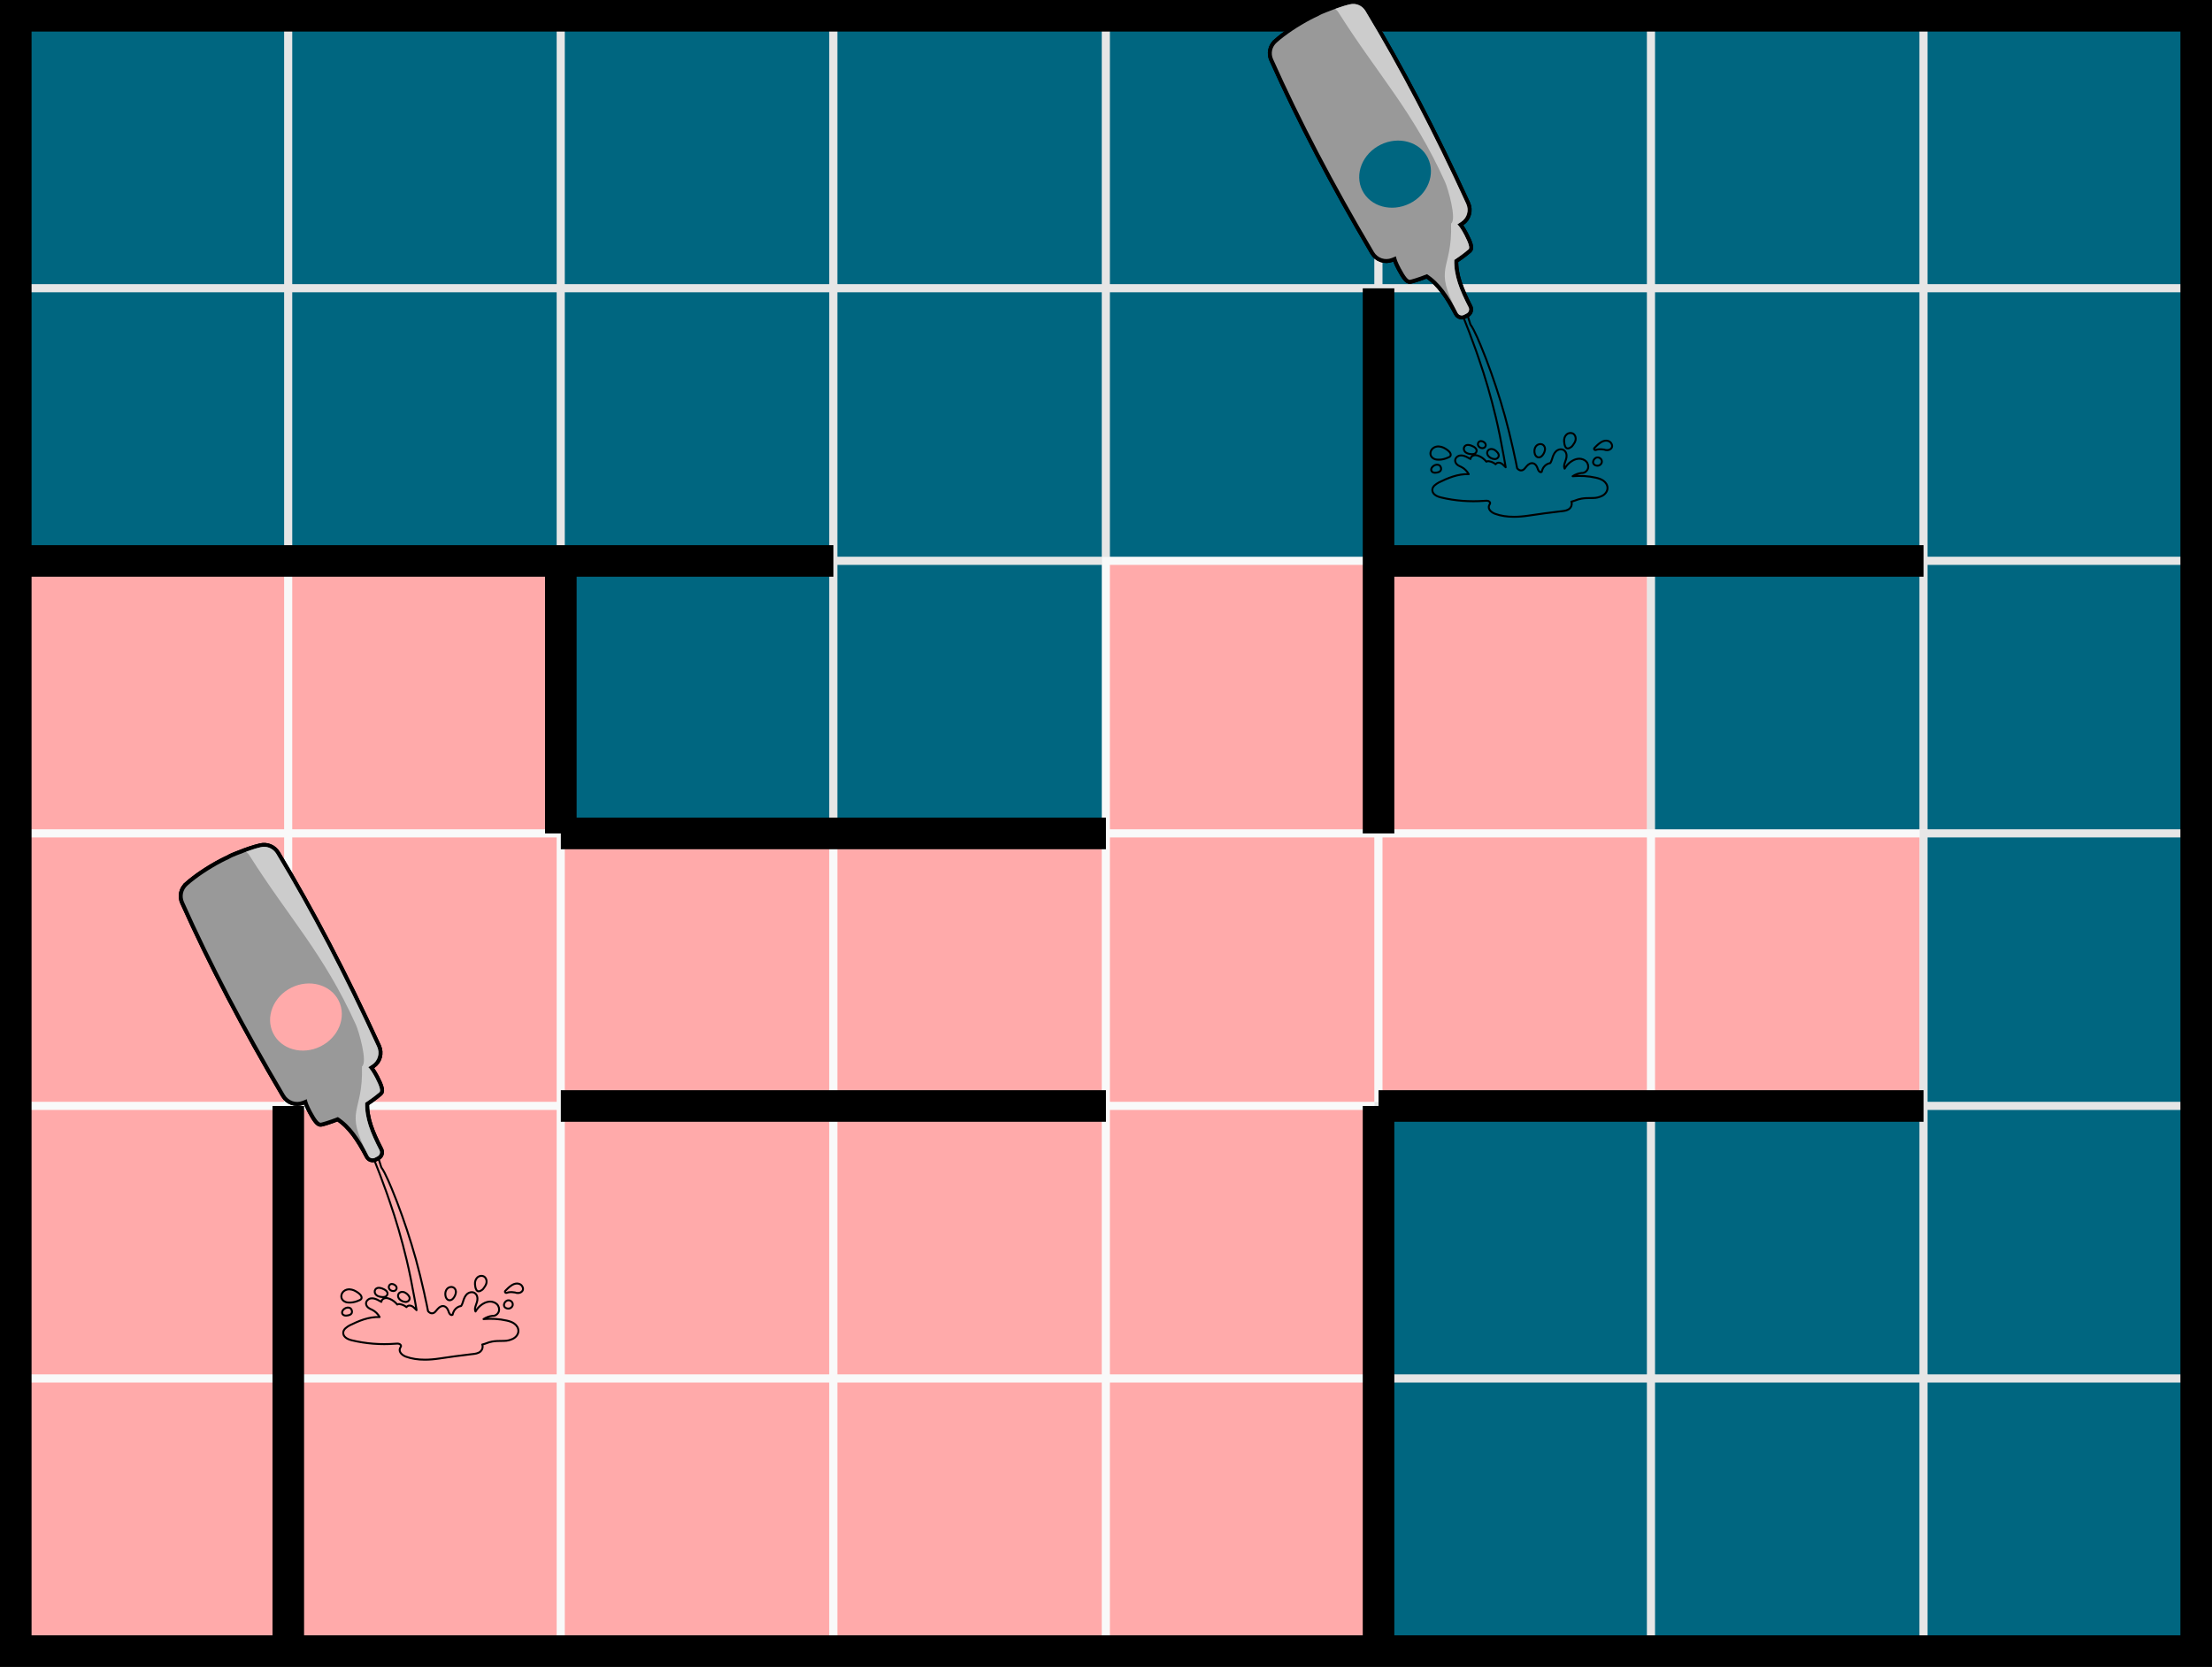
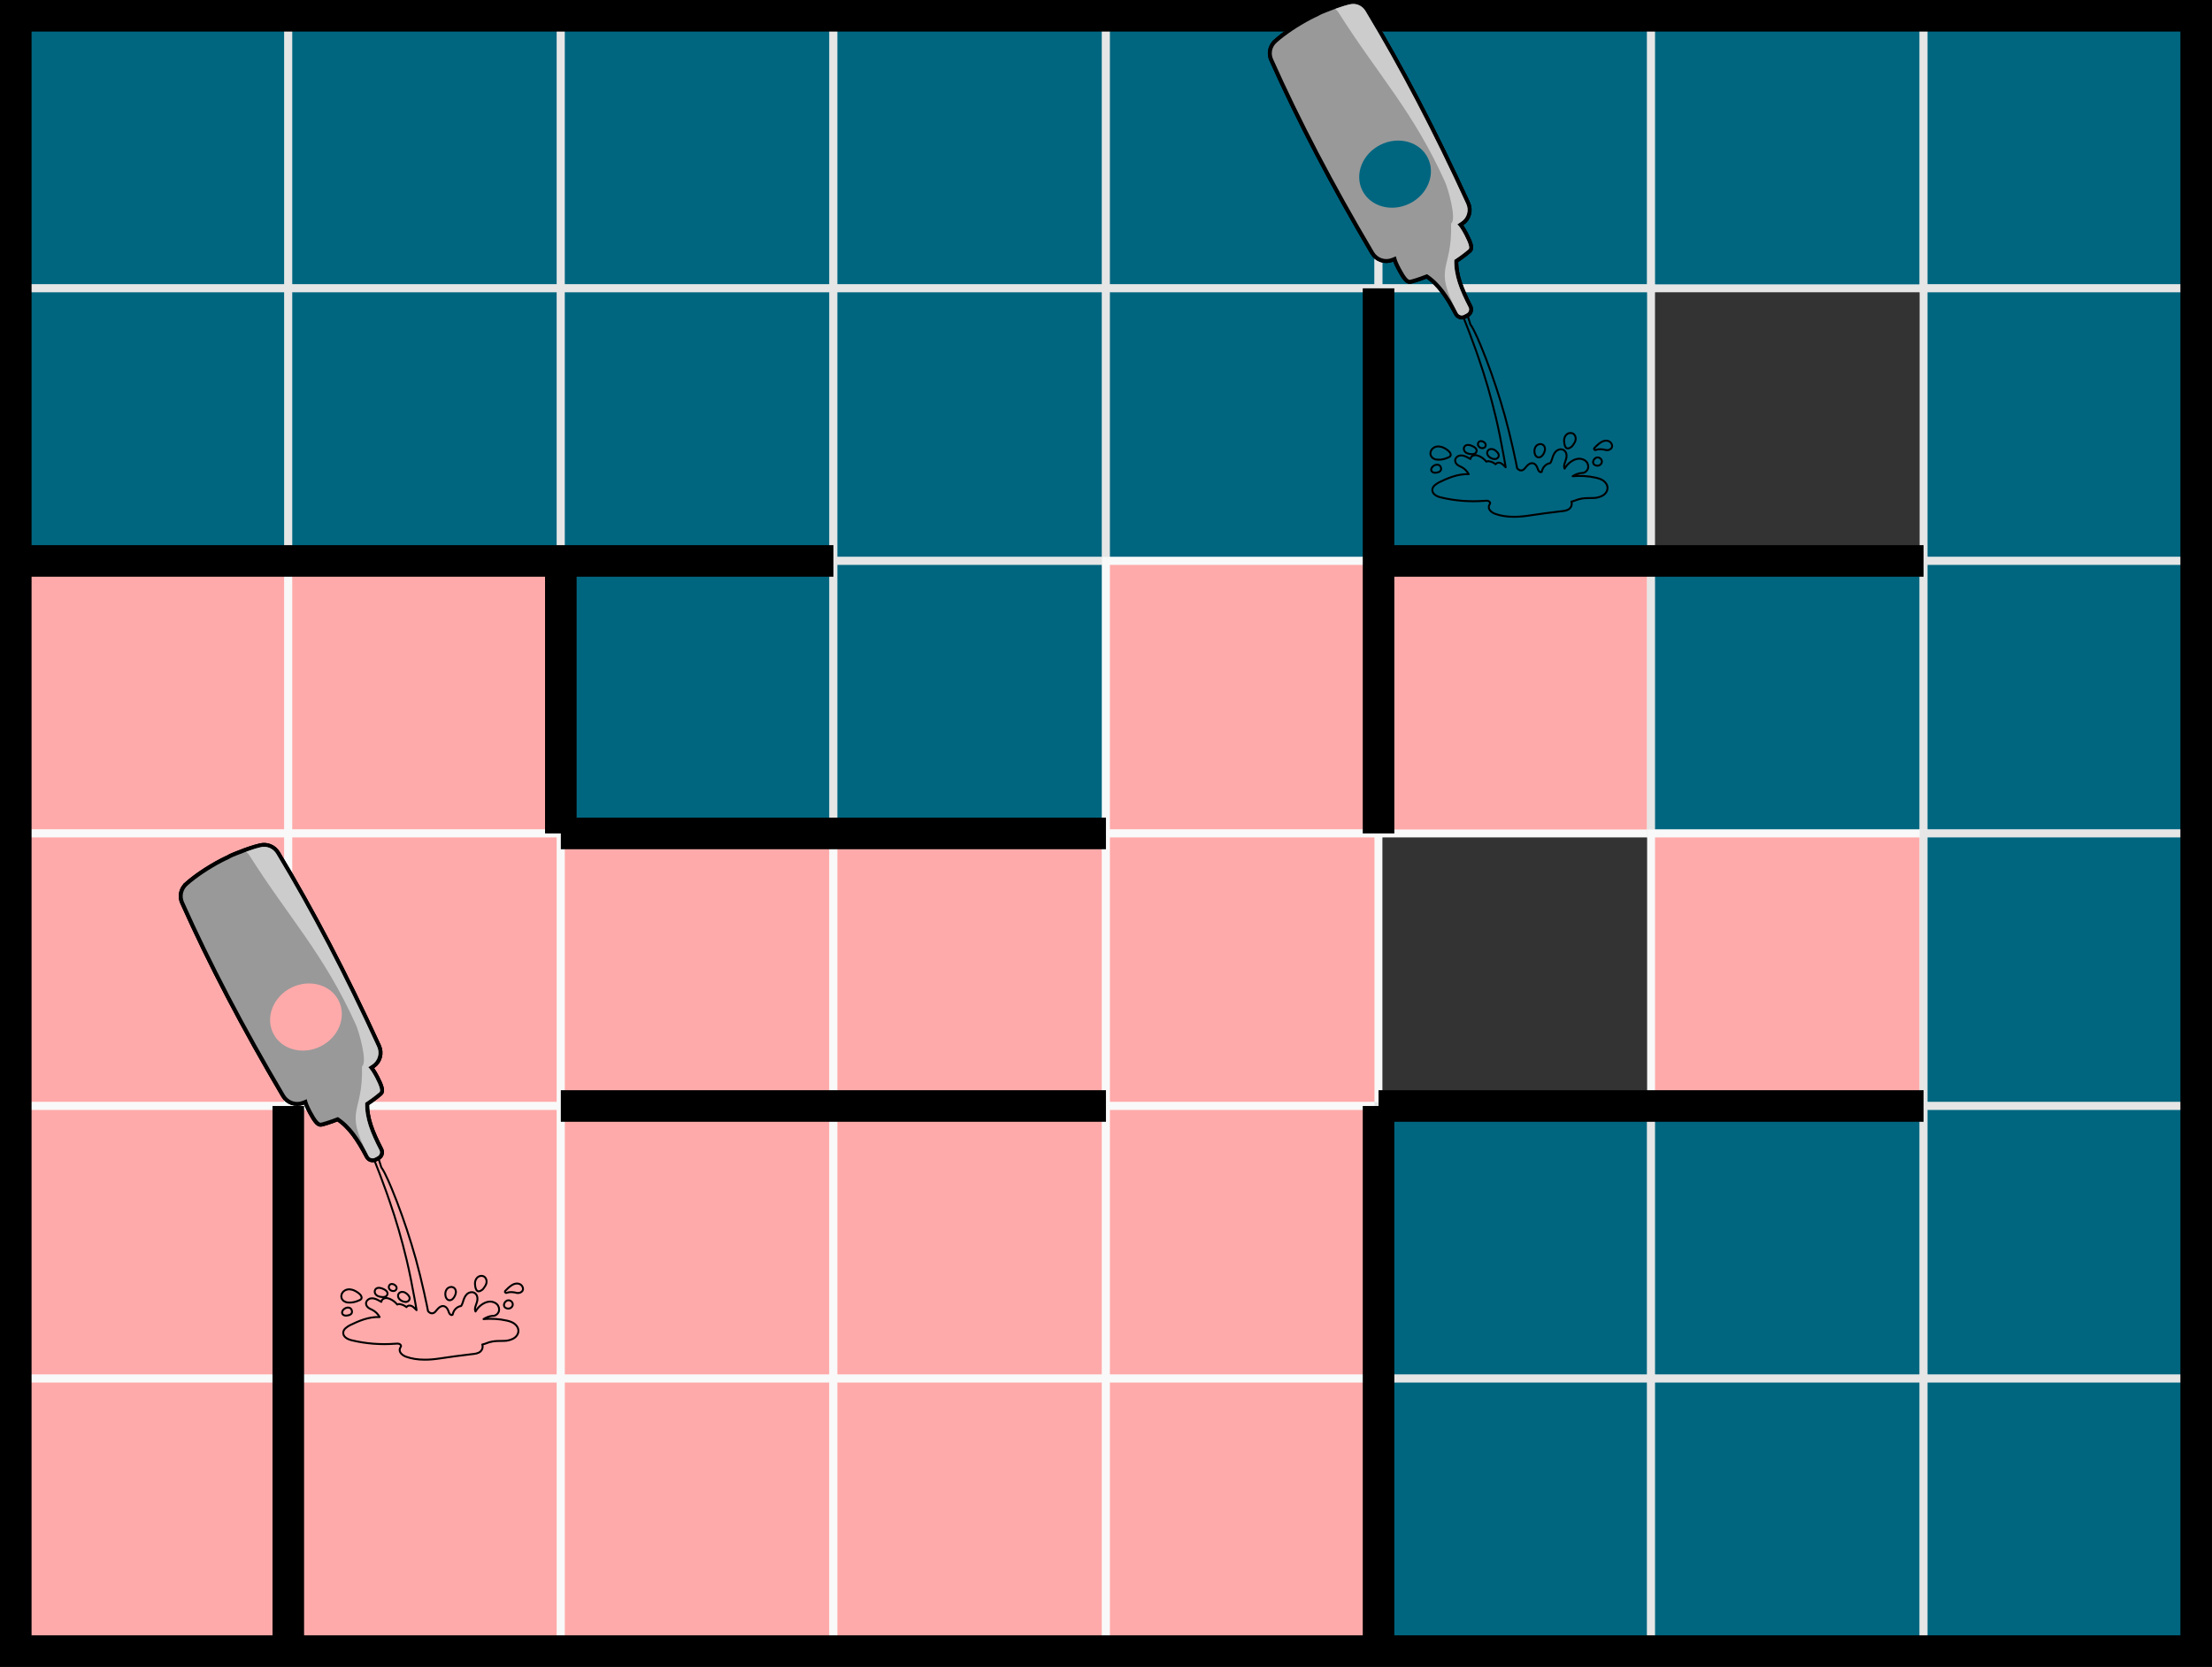
<svg xmlns="http://www.w3.org/2000/svg" xmlns:ns1="http://sodipodi.sourceforge.net/DTD/sodipodi-0.dtd" xmlns:ns2="http://www.inkscape.org/namespaces/inkscape" width="74.134mm" height="55.864mm" viewBox="0 0 74.134 55.864" version="1.1" id="svg4417" ns1:docname="answerB.svg" ns2:version="1.1.2 (0a00cf5339, 2022-02-04)">
  <rect x="0" y="0" width="74.134" height="55.864" fill="#333333" stroke="none" />
  <defs id="defs4411" />
  <ns1:namedview id="base" pagecolor="#ffffff" bordercolor="#666666" borderopacity="1.0" ns2:pageopacity="0.0" ns2:pageshadow="2" ns2:zoom="2.0878768" ns2:cx="140.09448" ns2:cy="105.3702" ns2:document-units="mm" ns2:current-layer="layer1" ns2:document-rotation="0" showgrid="false" ns2:window-width="1366" ns2:window-height="713" ns2:window-x="0" ns2:window-y="0" ns2:window-maximized="1" ns2:pagecheckerboard="0" />
  <g ns2:label="Ebene 1" ns2:groupmode="layer" id="layer1" transform="translate(13.217,-31.201)">
    <rect x="-12.688" y="31.73" class="st0" width="9.133" height="9.133" id="rect816" style="fill:#006680;stroke:#e6e6e6;stroke-width:0.265;stroke-miterlimit:10" />
    <rect x="-3.555" y="31.73" class="st0" width="9.133" height="9.133" id="rect818" style="fill:#006680;stroke:#e6e6e6;stroke-width:0.265;stroke-miterlimit:10" />
    <rect x="5.579" y="31.73" class="st0" width="9.133" height="9.133" id="rect820" style="fill:#006680;stroke:#e6e6e6;stroke-width:0.265;stroke-miterlimit:10" />
    <rect x="14.715" y="31.73" class="st0" width="9.133" height="9.133" id="rect822" style="fill:#006680;stroke:#e6e6e6;stroke-width:0.265;stroke-miterlimit:10" />
    <rect x="23.848" y="31.73" class="st0" width="9.133" height="9.133" id="rect824" style="fill:#006680;stroke:#e6e6e6;stroke-width:0.265;stroke-miterlimit:10" />
    <rect x="32.984" y="31.73" class="st0" width="9.133" height="9.133" id="rect826" style="fill:#006680;stroke:#e6e6e6;stroke-width:0.265;stroke-miterlimit:10" />
    <rect x="42.118" y="31.73" class="st0" width="9.133" height="9.133" id="rect828" style="fill:#006680;stroke:#e6e6e6;stroke-width:0.265;stroke-miterlimit:10" />
    <rect x="51.251" y="31.73" class="st0" width="9.133" height="9.133" id="rect830" style="fill:#006680;stroke:#e6e6e6;stroke-width:0.265;stroke-miterlimit:10" />
    <rect x="-12.688" y="40.864" class="st0" width="9.133" height="9.133" id="rect832" style="fill:#006680;stroke:#e6e6e6;stroke-width:0.265;stroke-miterlimit:10" />
    <rect x="-3.555" y="40.864" class="st0" width="9.133" height="9.133" id="rect834" style="fill:#006680;stroke:#e6e6e6;stroke-width:0.265;stroke-miterlimit:10" />
    <rect x="5.579" y="40.864" class="st0" width="9.133" height="9.133" id="rect836" style="fill:#006680;stroke:#e6e6e6;stroke-width:0.265;stroke-miterlimit:10" />
    <rect x="14.715" y="40.864" class="st0" width="9.133" height="9.133" id="rect838" style="fill:#006680;stroke:#e6e6e6;stroke-width:0.265;stroke-miterlimit:10" />
    <rect x="23.848" y="40.864" class="st0" width="9.133" height="9.133" id="rect840" style="fill:#006680;stroke:#e6e6e6;stroke-width:0.265;stroke-miterlimit:10" />
    <rect x="32.984" y="40.864" class="st0" width="9.133" height="9.133" id="rect842" style="fill:#006680;stroke:#e6e6e6;stroke-width:0.265;stroke-miterlimit:10" />
-     <rect x="42.118" y="40.864" class="st0" width="9.133" height="9.133" id="rect844" style="fill:#006680;stroke:#e6e6e6;stroke-width:0.265;stroke-miterlimit:10" />
    <rect x="51.251" y="40.864" class="st0" width="9.133" height="9.133" id="rect846" style="fill:#006680;stroke:#e6e6e6;stroke-width:0.265;stroke-miterlimit:10" />
    <rect x="-12.688" y="50" class="st1" width="9.133" height="9.133" id="rect848" style="fill:#ffaaaa;stroke:#f9f9f9;stroke-width:0.265;stroke-miterlimit:10" />
    <rect x="-3.555" y="50" class="st1" width="9.133" height="9.133" id="rect850" style="fill:#ffaaaa;stroke:#f9f9f9;stroke-width:0.265;stroke-miterlimit:10" />
    <rect x="5.579" y="50" class="st0" width="9.133" height="9.133" id="rect852" style="fill:#006680;stroke:#e6e6e6;stroke-width:0.265;stroke-miterlimit:10" />
    <rect x="14.715" y="50" class="st0" width="9.133" height="9.133" id="rect854" style="fill:#006680;stroke:#e6e6e6;stroke-width:0.265;stroke-miterlimit:10" />
    <rect x="23.848" y="50" class="st1" width="9.133" height="9.133" id="rect856" style="fill:#ffaaaa;stroke:#f9f9f9;stroke-width:0.265;stroke-miterlimit:10" />
    <rect x="32.984" y="50" class="st1" width="9.133" height="9.133" id="rect858" style="fill:#ffaaaa;stroke:#f9f9f9;stroke-width:0.265;stroke-miterlimit:10" />
    <rect x="42.118" y="50" class="st0" width="9.133" height="9.133" id="rect860" style="fill:#006680;stroke:#e6e6e6;stroke-width:0.265;stroke-miterlimit:10" />
    <rect x="51.251" y="50" class="st0" width="9.133" height="9.133" id="rect862" style="fill:#006680;stroke:#e6e6e6;stroke-width:0.265;stroke-miterlimit:10" />
    <rect x="-12.688" y="59.133" class="st1" width="9.133" height="9.133" id="rect864" style="fill:#ffaaaa;stroke:#f9f9f9;stroke-width:0.265;stroke-miterlimit:10" />
    <rect x="-3.555" y="59.133" class="st1" width="9.133" height="9.133" id="rect866" style="fill:#ffaaaa;stroke:#f9f9f9;stroke-width:0.265;stroke-miterlimit:10" />
    <rect x="5.579" y="59.133" class="st1" width="9.133" height="9.133" id="rect868" style="fill:#ffaaaa;stroke:#f9f9f9;stroke-width:0.265;stroke-miterlimit:10" />
    <rect x="14.715" y="59.133" class="st1" width="9.133" height="9.133" id="rect870" style="fill:#ffaaaa;stroke:#f9f9f9;stroke-width:0.265;stroke-miterlimit:10" />
    <rect x="23.848" y="59.133" class="st1" width="9.133" height="9.133" id="rect872" style="fill:#ffaaaa;stroke:#f9f9f9;stroke-width:0.265;stroke-miterlimit:10" />
-     <rect x="32.984" y="59.133" class="st1" width="9.133" height="9.133" id="rect874" style="fill:#ffaaaa;stroke:#f9f9f9;stroke-width:0.265;stroke-miterlimit:10" />
    <rect x="42.118" y="59.133" class="st1" width="9.133" height="9.133" id="rect876" style="fill:#ffaaaa;stroke:#f9f9f9;stroke-width:0.265;stroke-miterlimit:10" />
    <rect x="51.251" y="59.133" class="st0" width="9.133" height="9.133" id="rect878" style="fill:#006680;stroke:#e6e6e6;stroke-width:0.265;stroke-miterlimit:10" />
    <rect x="-12.688" y="68.267" class="st1" width="9.133" height="9.133" id="rect880" style="fill:#ffaaaa;stroke:#f9f9f9;stroke-width:0.265;stroke-miterlimit:10" />
    <rect x="-3.555" y="68.267" class="st1" width="9.133" height="9.133" id="rect882" style="fill:#ffaaaa;stroke:#f9f9f9;stroke-width:0.265;stroke-miterlimit:10" />
    <rect x="5.579" y="68.267" class="st1" width="9.133" height="9.133" id="rect884" style="fill:#ffaaaa;stroke:#f9f9f9;stroke-width:0.265;stroke-miterlimit:10" />
    <rect x="14.715" y="68.267" class="st1" width="9.133" height="9.133" id="rect886" style="fill:#ffaaaa;stroke:#f9f9f9;stroke-width:0.265;stroke-miterlimit:10" />
    <rect x="23.848" y="68.267" class="st1" width="9.133" height="9.133" id="rect888" style="fill:#ffaaaa;stroke:#f9f9f9;stroke-width:0.265;stroke-miterlimit:10" />
    <rect x="32.984" y="68.267" class="st0" width="9.133" height="9.133" id="rect890" style="fill:#006680;stroke:#e6e6e6;stroke-width:0.265;stroke-miterlimit:10" />
    <rect x="42.118" y="68.267" class="st0" width="9.133" height="9.133" id="rect892" style="fill:#006680;stroke:#e6e6e6;stroke-width:0.265;stroke-miterlimit:10" />
    <rect x="51.251" y="68.267" class="st0" width="9.133" height="9.133" id="rect894" style="fill:#006680;stroke:#e6e6e6;stroke-width:0.265;stroke-miterlimit:10" />
    <rect x="-12.688" y="77.403" class="st1" width="9.133" height="9.133" id="rect896" style="fill:#ffaaaa;stroke:#f9f9f9;stroke-width:0.265;stroke-miterlimit:10" />
    <rect x="-3.555" y="77.403" class="st1" width="9.133" height="9.133" id="rect898" style="fill:#ffaaaa;stroke:#f9f9f9;stroke-width:0.265;stroke-miterlimit:10" />
    <rect x="5.579" y="77.403" class="st1" width="9.133" height="9.133" id="rect900" style="fill:#ffaaaa;stroke:#f9f9f9;stroke-width:0.265;stroke-miterlimit:10" />
    <rect x="14.715" y="77.403" class="st1" width="9.133" height="9.133" id="rect902" style="fill:#ffaaaa;stroke:#f9f9f9;stroke-width:0.265;stroke-miterlimit:10" />
    <rect x="23.848" y="77.403" class="st1" width="9.133" height="9.133" id="rect904" style="fill:#ffaaaa;stroke:#f9f9f9;stroke-width:0.265;stroke-miterlimit:10" />
    <rect x="32.984" y="77.403" class="st0" width="9.133" height="9.133" id="rect906" style="fill:#006680;stroke:#e6e6e6;stroke-width:0.265;stroke-miterlimit:10" />
    <rect x="42.118" y="77.403" class="st0" width="9.133" height="9.133" id="rect908" style="fill:#006680;stroke:#e6e6e6;stroke-width:0.265;stroke-miterlimit:10" />
    <rect x="51.251" y="77.403" class="st0" width="9.133" height="9.133" id="rect910" style="fill:#006680;stroke:#e6e6e6;stroke-width:0.265;stroke-miterlimit:10" />
    <line class="st2" x1="-12.688" y1="50" x2="14.715" y2="50" id="line912" style="fill:none;stroke:#000000;stroke-width:1.058;stroke-miterlimit:10" />
    <rect x="-12.688" y="31.73" class="st2" width="73.075" height="54.806" id="rect914" style="fill:none;stroke:#000000;stroke-width:1.058;stroke-miterlimit:10" />
    <line class="st2" x1="32.984" y1="40.864" x2="32.984" y2="59.133" id="line916" style="fill:none;stroke:#000000;stroke-width:1.058;stroke-miterlimit:10" />
    <line class="st2" x1="51.251" y1="50" x2="32.984" y2="50" id="line918" style="fill:none;stroke:#000000;stroke-width:1.058;stroke-miterlimit:10" />
    <line class="st2" x1="5.579" y1="68.267" x2="23.848" y2="68.267" id="line920" style="fill:none;stroke:#000000;stroke-width:1.058;stroke-miterlimit:10" />
    <line class="st2" x1="5.579" y1="59.133" x2="5.579" y2="50" id="line922" style="fill:none;stroke:#000000;stroke-width:1.058;stroke-miterlimit:10" />
    <line class="st2" x1="23.848" y1="59.133" x2="5.579" y2="59.133" id="line924" style="fill:none;stroke:#000000;stroke-width:1.058;stroke-miterlimit:10" />
    <line class="st2" x1="32.984" y1="68.267" x2="32.984" y2="86.536" id="line926" style="fill:none;stroke:#000000;stroke-width:1.058;stroke-miterlimit:10" />
    <line class="st2" x1="32.984" y1="68.267" x2="51.251" y2="68.267" id="line928" style="fill:none;stroke:#000000;stroke-width:1.058;stroke-miterlimit:10" />
    <line class="st2" x1="-3.555" y1="68.267" x2="-3.555" y2="86.536" id="line930" style="fill:none;stroke:#000000;stroke-width:1.058;stroke-miterlimit:10" />
    <g id="g2682-8" transform="translate(-44.423,-74.808)">
      <g id="g3468" transform="translate(1.058,-1.587)">
        <path id="path780" style="fill:#006680;stroke-width:0.265" d="m 79.213,118.278 c 0,0 0.114,0.291 0.175,0.447 0.082,0.22 0.164,0.44 0.222,0.604 l 0.095,0.275 c 0.217,0.622 0.41,1.286 0.574,1.974 0.095,0.4 0.18,0.825 0.262,1.281 0.016,0.085 0.029,0.166 0.045,0.254 0.008,0.048 0.016,0.096 0.024,0.143 -0.016,-0.013 -0.034,-0.029 -0.05,-0.048 -0.011,-0.013 -0.024,-0.024 -0.037,-0.037 -0.05,-0.048 -0.097,-0.069 -0.15,-0.069 -0.037,0 -0.074,0.018 -0.098,0.048 0,0.003 -0.003,0.003 -0.003,0.005 -0.048,-0.04 -0.103,-0.069 -0.161,-0.087 -0.048,-0.016 -0.088,-0.019 -0.122,-0.011 -0.008,0.003 -0.018,0.005 -0.026,0.011 -0.069,-0.085 -0.159,-0.154 -0.259,-0.193 -0.029,-0.011 -0.074,-0.026 -0.121,-0.024 -0.053,0.003 -0.098,0.024 -0.127,0.061 -0.016,0.018 -0.024,0.042 -0.026,0.066 -0.042,-0.026 -0.087,-0.05 -0.132,-0.071 -0.064,-0.029 -0.14,-0.058 -0.22,-0.045 -0.082,0.013 -0.169,0.087 -0.161,0.18 0.003,0.05 0.034,0.103 0.087,0.14 0.029,0.021 0.058,0.034 0.087,0.048 0.011,0.005 0.024,0.011 0.035,0.016 0.103,0.053 0.19,0.138 0.246,0.241 -0.368,-0.016 -0.709,0.135 -1.003,0.278 -0.1,0.058 -0.211,0.127 -0.217,0.245 v 5.3e-4 c -0.005,0.119 0.101,0.211 0.288,0.256 0.476,0.114 0.966,0.151 1.453,0.114 0.053,-0.005 0.1,-0.008 0.14,0.008 0.032,0.013 0.061,0.045 0.056,0.074 -0.003,0.011 -0.008,0.021 -0.016,0.035 -0.008,0.013 -0.016,0.026 -0.021,0.042 -0.042,0.124 0.076,0.23 0.209,0.278 0.185,0.066 0.392,0.098 0.627,0.098 0.151,0 0.315,-0.013 0.492,-0.04 0.341,-0.05 0.707,-0.103 1.09,-0.146 h 0.008 c 0.093,-0.011 0.196,-0.021 0.272,-0.087 0.05,-0.042 0.08,-0.114 0.074,-0.182 -0.003,-0.018 -0.005,-0.037 -0.013,-0.053 0.058,-0.013 0.103,-0.029 0.146,-0.045 0.106,-0.04 0.214,-0.082 0.582,-0.077 0.103,0 0.207,-0.024 0.302,-0.071 0.111,-0.056 0.182,-0.158 0.182,-0.264 0,-0.093 -0.05,-0.182 -0.14,-0.246 -0.077,-0.053 -0.164,-0.08 -0.249,-0.099 -0.257,-0.058 -0.518,-0.073 -0.78,-0.05 0.09,-0.058 0.193,-0.098 0.302,-0.109 0.095,0.011 0.185,-0.066 0.211,-0.148 0.026,-0.082 -6.4e-5,-0.18 -0.064,-0.243 -0.058,-0.056 -0.143,-0.087 -0.23,-0.087 -0.074,0.003 -0.151,0.024 -0.227,0.069 -0.087,0.05 -0.164,0.12 -0.22,0.202 -0.013,0.021 -0.027,0.041 -0.04,0.062 -0.019,-0.037 -0.024,-0.09 -0.008,-0.15 0.008,-0.029 0.018,-0.059 0.029,-0.09 0.016,-0.042 0.032,-0.087 0.04,-0.135 0.013,-0.082 -0.003,-0.196 -0.096,-0.249 -0.085,-0.05 -0.193,-0.015 -0.256,0.045 -0.061,0.061 -0.093,0.14 -0.117,0.214 l -0.005,0.019 c -0.019,0.058 -0.037,0.114 -0.069,0.161 -0.082,0.011 -0.161,0.058 -0.217,0.132 -0.032,0.045 -0.056,0.1 -0.069,0.161 -0.003,0 -0.002,0.003 -0.005,0.003 -0.021,0.018 -0.061,0.003 -0.082,-0.021 -0.024,-0.024 -0.037,-0.058 -0.05,-0.095 -0.005,-0.011 -0.008,-0.024 -0.013,-0.035 -0.032,-0.077 -0.077,-0.122 -0.132,-0.137 -0.071,-0.021 -0.151,0.013 -0.217,0.09 -0.011,0.013 -0.021,0.027 -0.034,0.04 -0.029,0.037 -0.058,0.071 -0.095,0.092 -0.04,0.021 -0.093,0.021 -0.132,-0.003 -0.021,-0.011 -0.04,-0.029 -0.058,-0.048 -0.003,-0.003 -0.002,-0.003 -0.005,-0.005 -0.016,-0.079 -0.032,-0.161 -0.048,-0.241 -0.016,-0.074 -0.032,-0.145 -0.048,-0.217 -0.013,-0.061 -0.026,-0.125 -0.039,-0.183 -0.087,-0.386 -0.178,-0.754 -0.273,-1.103 -0.185,-0.661 -0.4,-1.312 -0.638,-1.934 l -0.114,-0.286 c -0.056,-0.146 -0.135,-0.326 -0.22,-0.516 l -0.071,-0.161 -0.204,-0.457 z m 3.556,3.829 c -0.045,0.003 -0.09,0.021 -0.124,0.053 -0.056,0.053 -0.085,0.132 -0.08,0.222 0.003,0.042 0.011,0.145 0.053,0.204 0.016,0.021 0.034,0.035 0.06,0.037 h 0.016 c 0.037,0 0.074,-0.021 0.098,-0.04 0.032,-0.018 0.056,-0.048 0.077,-0.08 0.034,-0.045 0.069,-0.1 0.082,-0.166 0.013,-0.074 -0.011,-0.151 -0.061,-0.193 -0.033,-0.028 -0.077,-0.04 -0.122,-0.037 z m 1.199,0.256 c -0.127,0.003 -0.233,0.098 -0.302,0.161 -0.013,0.011 -0.027,0.027 -0.042,0.042 -0.013,0.013 -0.027,0.029 -0.04,0.04 -0.016,0.013 -0.018,0.037 -0.008,0.053 0.008,0.013 0.021,0.019 0.037,0.019 0.005,0 0.01,2.7e-4 0.016,-0.003 0.069,-0.026 0.143,-0.032 0.249,-0.016 0.013,0.003 0.023,0.005 0.037,0.005 0.021,0.011 0.048,0.016 0.08,0.016 v 5.2e-4 c 0.058,0.003 0.106,-0.016 0.14,-0.048 0.026,-0.024 0.04,-0.056 0.04,-0.092 0,-0.042 -0.024,-0.09 -0.058,-0.125 -0.037,-0.034 -0.092,-0.053 -0.148,-0.053 z m -4.195,0.015 c -0.015,8e-4 -0.03,0.005 -0.044,0.012 h -5.29e-4 c -0.048,0.026 -0.066,0.09 -0.042,0.14 0.021,0.048 0.079,0.085 0.137,0.085 h 0.005 c 0.045,0 0.082,-0.021 0.101,-0.058 0.021,-0.042 0.01,-0.09 -0.029,-0.127 -0.032,-0.03 -0.081,-0.054 -0.128,-0.052 z m 2.011,0.1 c -0.033,-0.003 -0.067,0.004 -0.098,0.02 -0.05,0.026 -0.09,0.076 -0.106,0.14 -0.016,0.056 -0.016,0.164 0.035,0.23 0.024,0.034 0.058,0.053 0.098,0.056 h 0.006 c 0.119,0 0.198,-0.18 0.206,-0.252 0.008,-0.061 -0.013,-0.121 -0.053,-0.158 -0.024,-0.021 -0.055,-0.034 -0.088,-0.037 z m -2.465,0.03 c -0.037,0.005 -0.071,0.024 -0.092,0.053 -0.034,0.048 -0.029,0.116 0.01,0.166 0.029,0.034 0.069,0.059 0.127,0.074 0.021,0.005 0.066,0.016 0.116,0.016 0.04,0 0.079,-0.008 0.109,-0.029 0.026,-0.021 0.042,-0.05 0.045,-0.085 0.008,-0.122 -0.201,-0.183 -0.225,-0.188 -0.034,-0.008 -0.063,-0.011 -0.09,-0.008 z m -0.951,0.049 c -0.072,-0.003 -0.14,0.016 -0.189,0.055 -0.087,0.063 -0.116,0.18 -0.074,0.265 0.024,0.047 0.072,0.087 0.132,0.108 0.034,0.011 0.071,0.016 0.116,0.016 h 0.04 c 0.098,-0.005 0.191,-0.029 0.281,-0.071 l 0.013,-0.005 c 0.032,-0.013 0.096,-0.04 0.074,-0.119 -0.016,-0.053 -0.059,-0.092 -0.096,-0.121 -0.058,-0.042 -0.135,-0.095 -0.225,-0.116 -0.024,-0.006 -0.049,-0.01 -0.073,-0.011 z m 1.768,0.085 v 5.3e-4 c -0.055,-0.002 -0.111,0.022 -0.136,0.073 -0.024,0.048 -0.016,0.108 0.021,0.156 0.04,0.053 0.129,0.106 0.214,0.109 h 0.003 c 0.048,0 0.088,-0.019 0.114,-0.053 0.024,-0.029 0.029,-0.066 0.018,-0.103 -0.024,-0.079 -0.122,-0.154 -0.18,-0.172 -0.017,-0.006 -0.035,-0.009 -0.054,-0.01 z m 3.573,0.284 c -0.026,-0.004 -0.054,5.3e-4 -0.078,0.012 -0.053,0.026 -0.092,0.087 -0.095,0.143 0,0.045 0.024,0.082 0.066,0.103 0.024,0.013 0.053,0.019 0.08,0.019 0.019,0 0.034,-0.003 0.05,-0.008 0.045,-0.016 0.082,-0.053 0.095,-0.098 0.013,-0.05 -0.003,-0.103 -0.045,-0.137 -0.021,-0.018 -0.047,-0.03 -0.073,-0.034 z M 78.284,123.17 v 5.3e-4 c -0.058,0.009 -0.118,0.046 -0.15,0.096 -0.026,0.04 -0.029,0.085 -0.008,0.119 0.024,0.04 0.071,0.053 0.119,0.053 0.048,0 0.096,-0.014 0.122,-0.024 0.061,-0.024 0.09,-0.076 0.074,-0.14 -0.013,-0.058 -0.05,-0.095 -0.1,-0.103 -0.018,-0.003 -0.037,-0.003 -0.057,0 z" ns1:nodetypes="ccccscccccsccccccsccccccccccsscccccccscccccccccsccccsccccccccccccccccccccccccccccccccccccsccccsccccsccsccsccccccsccccccssscccccccscccccccscccccccccsccccccccccccsccccccccsccccccccscccc" />
        <path class="st4" d="m 72.936,109.021 c 0.294,-0.262 0.725,-0.55 1.151,-0.773 0.074,-0.04 0.151,-0.074 0.228,-0.111 0.093,-0.056 0.191,-0.095 0.294,-0.135 0.021,-0.008 0.042,-0.016 0.064,-0.024 0.249,-0.101 0.495,-0.185 0.709,-0.235 0.206,-0.05 0.418,0.037 0.529,0.22 1.167,1.937 2.273,4.051 3.379,6.464 0.101,0.217 0.029,0.471 -0.169,0.603 -0.042,0.029 -0.085,0.056 -0.13,0.085 0.061,0.053 0.14,0.172 0.238,0.357 0.146,0.28 0.193,0.442 0.135,0.482 -0.021,0.018 -0.198,0.172 -0.476,0.355 -0.016,0.516 0.18,1.008 0.479,1.585 0.04,0.077 0.011,0.169 -0.066,0.209 l -0.035,0.018 -0.055,0.029 c -0.077,0.04 -0.169,0.011 -0.209,-0.066 -0.304,-0.577 -0.595,-1.019 -1.029,-1.299 -0.31,0.124 -0.534,0.183 -0.564,0.188 -0.064,0.024 -0.169,-0.106 -0.318,-0.386 -0.098,-0.185 -0.151,-0.32 -0.159,-0.4 -0.05,0.021 -0.098,0.04 -0.146,0.058 -0.222,0.087 -0.471,0 -0.593,-0.206 -1.349,-2.283 -2.455,-4.397 -3.379,-6.461 -0.087,-0.191 -0.04,-0.415 0.122,-0.556 z" id="path764" style="font-variation-settings:normal;vector-effect:none;fill:none;fill-opacity:1;stroke:#000000;stroke-width:0.265;stroke-linecap:butt;stroke-linejoin:miter;stroke-miterlimit:10;stroke-dasharray:none;stroke-dashoffset:0;stroke-opacity:1;stop-color:#000000" ns1:nodetypes="ccccccccccccccccccccccccccc" />
        <path id="path780-6-9" style="fill:none;stroke:#000000;stroke-width:0.065;stroke-linecap:round;stroke-linejoin:round;stroke-miterlimit:4;stroke-dasharray:none" d="m 79.213,118.278 c 0.053,0.135 0.114,0.291 0.175,0.447 0.082,0.22 0.164,0.44 0.222,0.604 l 0.095,0.275 c 0.217,0.622 0.41,1.286 0.574,1.974 0.095,0.4 0.18,0.825 0.262,1.281 0.016,0.085 0.029,0.166 0.045,0.254 0.008,0.048 0.016,0.096 0.024,0.143 -0.016,-0.013 -0.034,-0.029 -0.05,-0.048 -0.011,-0.013 -0.024,-0.024 -0.037,-0.037 -0.05,-0.048 -0.097,-0.069 -0.15,-0.069 -0.037,0 -0.074,0.018 -0.098,0.048 0,0.003 -0.003,0.003 -0.003,0.005 -0.048,-0.04 -0.103,-0.069 -0.161,-0.087 -0.048,-0.016 -0.088,-0.019 -0.122,-0.011 -0.008,0.003 -0.018,0.005 -0.026,0.011 -0.069,-0.085 -0.159,-0.154 -0.259,-0.193 -0.029,-0.011 -0.074,-0.026 -0.121,-0.024 -0.053,0.003 -0.098,0.024 -0.127,0.061 -0.016,0.018 -0.024,0.042 -0.026,0.066 -0.042,-0.026 -0.087,-0.05 -0.132,-0.071 -0.064,-0.029 -0.14,-0.058 -0.22,-0.045 -0.082,0.013 -0.169,0.087 -0.161,0.18 0.003,0.05 0.034,0.103 0.087,0.14 0.029,0.021 0.058,0.034 0.087,0.048 0.011,0.005 0.024,0.011 0.035,0.016 0.103,0.053 0.19,0.138 0.246,0.241 -0.368,-0.016 -0.709,0.135 -1.003,0.278 -0.1,0.058 -0.211,0.127 -0.217,0.245 v 5.3e-4 c -0.005,0.119 0.101,0.211 0.288,0.256 0.476,0.114 0.966,0.151 1.453,0.114 0.053,-0.005 0.1,-0.008 0.14,0.008 0.032,0.013 0.061,0.045 0.056,0.074 -0.003,0.011 -0.008,0.021 -0.016,0.035 -0.008,0.013 -0.016,0.026 -0.021,0.042 -0.042,0.124 0.076,0.23 0.209,0.278 0.185,0.066 0.392,0.098 0.627,0.098 0.151,0 0.315,-0.013 0.492,-0.04 0.341,-0.05 0.707,-0.103 1.09,-0.146 h 0.008 c 0.093,-0.011 0.196,-0.021 0.272,-0.087 0.05,-0.042 0.08,-0.114 0.074,-0.182 -0.003,-0.018 -0.005,-0.037 -0.013,-0.053 0.058,-0.013 0.103,-0.029 0.146,-0.045 0.106,-0.04 0.214,-0.082 0.582,-0.077 0.103,0 0.207,-0.024 0.302,-0.071 0.111,-0.056 0.182,-0.158 0.182,-0.264 0,-0.093 -0.05,-0.182 -0.14,-0.246 -0.077,-0.053 -0.164,-0.08 -0.249,-0.099 -0.257,-0.058 -0.518,-0.073 -0.78,-0.05 0.09,-0.058 0.193,-0.098 0.302,-0.109 0.095,0.011 0.185,-0.066 0.211,-0.148 0.026,-0.082 -6.4e-5,-0.18 -0.064,-0.243 -0.058,-0.056 -0.143,-0.087 -0.23,-0.087 -0.074,0.003 -0.151,0.024 -0.227,0.069 -0.087,0.05 -0.164,0.12 -0.22,0.202 -0.013,0.021 -0.027,0.041 -0.04,0.062 -0.019,-0.037 -0.024,-0.09 -0.008,-0.15 0.008,-0.029 0.018,-0.059 0.029,-0.09 0.016,-0.042 0.032,-0.087 0.04,-0.135 0.013,-0.082 -0.003,-0.196 -0.096,-0.249 -0.085,-0.05 -0.193,-0.015 -0.256,0.045 -0.061,0.061 -0.093,0.14 -0.117,0.214 l -0.005,0.019 c -0.019,0.058 -0.037,0.114 -0.069,0.161 -0.082,0.011 -0.161,0.058 -0.217,0.132 -0.032,0.045 -0.056,0.1 -0.069,0.161 -0.003,0 -0.002,0.003 -0.005,0.003 -0.021,0.018 -0.061,0.003 -0.082,-0.021 -0.024,-0.024 -0.037,-0.058 -0.05,-0.095 -0.005,-0.011 -0.008,-0.024 -0.013,-0.035 -0.032,-0.077 -0.077,-0.122 -0.132,-0.137 -0.071,-0.021 -0.151,0.013 -0.217,0.09 -0.011,0.013 -0.021,0.027 -0.034,0.04 -0.029,0.037 -0.058,0.071 -0.095,0.092 -0.04,0.021 -0.093,0.021 -0.132,-0.003 -0.021,-0.011 -0.04,-0.029 -0.058,-0.048 -0.003,-0.003 -0.002,-0.003 -0.005,-0.005 -0.016,-0.079 -0.032,-0.161 -0.048,-0.241 -0.016,-0.074 -0.032,-0.145 -0.048,-0.217 -0.013,-0.061 -0.026,-0.125 -0.039,-0.183 -0.087,-0.386 -0.178,-0.754 -0.273,-1.103 -0.185,-0.661 -0.4,-1.312 -0.638,-1.934 l -0.114,-0.286 c -0.056,-0.146 -0.277,-0.689 -0.406,-0.856 l -0.089,-0.279 m 3.432,3.916 c -0.045,0.003 -0.09,0.021 -0.124,0.053 -0.056,0.053 -0.085,0.132 -0.08,0.222 0.003,0.042 0.011,0.145 0.053,0.204 0.016,0.021 0.034,0.035 0.06,0.037 h 0.016 c 0.037,0 0.074,-0.021 0.098,-0.04 0.032,-0.018 0.056,-0.048 0.077,-0.08 0.034,-0.045 0.069,-0.1 0.082,-0.166 0.013,-0.074 -0.011,-0.151 -0.061,-0.193 -0.033,-0.028 -0.077,-0.04 -0.122,-0.037 z m 1.199,0.256 c -0.127,0.003 -0.233,0.098 -0.302,0.161 -0.013,0.011 -0.027,0.027 -0.042,0.042 -0.013,0.013 -0.027,0.029 -0.04,0.04 -0.016,0.013 -0.018,0.037 -0.008,0.053 0.008,0.013 0.021,0.019 0.037,0.019 0.005,0 0.01,2.6e-4 0.016,-0.003 0.069,-0.026 0.143,-0.032 0.249,-0.016 0.013,0.003 0.023,0.005 0.037,0.005 0.021,0.011 0.048,0.016 0.08,0.016 v 5.3e-4 c 0.058,0.003 0.106,-0.016 0.14,-0.048 0.026,-0.024 0.04,-0.056 0.04,-0.092 0,-0.042 -0.024,-0.09 -0.058,-0.125 -0.037,-0.034 -0.092,-0.053 -0.148,-0.053 z m -4.195,0.015 c -0.015,7.9e-4 -0.03,0.005 -0.044,0.012 h -5.29e-4 c -0.048,0.026 -0.066,0.09 -0.042,0.14 0.021,0.048 0.079,0.085 0.137,0.085 h 0.005 c 0.045,0 0.082,-0.021 0.101,-0.058 0.021,-0.042 0.01,-0.09 -0.029,-0.127 -0.032,-0.03 -0.081,-0.054 -0.128,-0.052 z m 2.011,0.1 c -0.033,-0.003 -0.067,0.004 -0.098,0.02 -0.05,0.026 -0.09,0.076 -0.106,0.14 -0.016,0.056 -0.016,0.164 0.035,0.23 0.024,0.034 0.058,0.053 0.098,0.056 h 0.006 c 0.119,0 0.198,-0.18 0.206,-0.252 0.008,-0.061 -0.013,-0.121 -0.053,-0.158 -0.024,-0.021 -0.055,-0.034 -0.088,-0.037 z m -2.465,0.03 c -0.037,0.005 -0.071,0.024 -0.092,0.053 -0.034,0.048 -0.029,0.116 0.01,0.166 0.029,0.034 0.069,0.059 0.127,0.074 0.021,0.005 0.066,0.016 0.116,0.016 0.04,0 0.079,-0.008 0.109,-0.029 0.026,-0.021 0.042,-0.05 0.045,-0.085 0.008,-0.122 -0.201,-0.183 -0.225,-0.188 -0.034,-0.008 -0.063,-0.011 -0.09,-0.008 z m -0.951,0.049 c -0.072,-0.003 -0.14,0.016 -0.189,0.055 -0.087,0.063 -0.116,0.18 -0.074,0.265 0.024,0.047 0.072,0.087 0.132,0.108 0.034,0.011 0.071,0.016 0.116,0.016 h 0.04 c 0.098,-0.005 0.191,-0.029 0.281,-0.071 l 0.013,-0.005 c 0.032,-0.013 0.096,-0.04 0.074,-0.119 -0.016,-0.053 -0.059,-0.092 -0.096,-0.121 -0.058,-0.042 -0.135,-0.095 -0.225,-0.116 -0.024,-0.006 -0.049,-0.01 -0.073,-0.011 z m 1.768,0.085 v 5.3e-4 c -0.055,-0.002 -0.111,0.022 -0.136,0.073 -0.024,0.048 -0.016,0.108 0.021,0.156 0.04,0.053 0.129,0.106 0.214,0.109 h 0.003 c 0.048,0 0.088,-0.019 0.114,-0.053 0.024,-0.029 0.029,-0.066 0.018,-0.103 -0.024,-0.079 -0.122,-0.154 -0.18,-0.172 -0.017,-0.006 -0.035,-0.009 -0.054,-0.01 z m 3.573,0.284 c -0.026,-0.004 -0.054,5.3e-4 -0.078,0.012 -0.053,0.026 -0.092,0.087 -0.095,0.143 0,0.045 0.024,0.082 0.066,0.103 0.024,0.013 0.053,0.019 0.08,0.019 0.019,0 0.034,-0.003 0.05,-0.008 0.045,-0.016 0.082,-0.053 0.095,-0.098 0.013,-0.05 -0.003,-0.103 -0.045,-0.137 -0.021,-0.018 -0.047,-0.03 -0.073,-0.034 z m -5.426,0.244 v 5.3e-4 c -0.058,0.009 -0.118,0.046 -0.15,0.096 -0.026,0.04 -0.029,0.085 -0.008,0.119 0.024,0.04 0.071,0.053 0.119,0.053 0.048,0 0.096,-0.014 0.122,-0.024 0.061,-0.024 0.09,-0.076 0.074,-0.14 -0.013,-0.058 -0.05,-0.095 -0.1,-0.103 -0.018,-0.003 -0.037,-0.003 -0.057,0 z" ns1:nodetypes="ccccscccccsccccccsccccccccccsscccccccscccccccccsccccscccccccccccccccccccccccccccccccccccccccsccccccccsccsccccccscccccccssscccsccccsccssccccscccccccccscccccccccccccscccccccccscccccccccsccccc" />
        <path class="st4" d="m 72.936,109.021 c 0.294,-0.262 0.725,-0.55 1.151,-0.773 0.074,-0.04 0.151,-0.074 0.228,-0.111 0.093,-0.056 0.191,-0.095 0.294,-0.135 0.021,-0.008 0.042,-0.016 0.064,-0.024 0.249,-0.101 0.495,-0.185 0.709,-0.235 0.206,-0.05 0.418,0.037 0.529,0.22 1.167,1.937 2.273,4.051 3.379,6.464 0.101,0.217 0.029,0.471 -0.169,0.603 -0.042,0.029 -0.085,0.056 -0.13,0.085 0.061,0.053 0.14,0.172 0.238,0.357 0.146,0.28 0.193,0.442 0.135,0.482 -0.021,0.018 -0.198,0.172 -0.476,0.355 -0.016,0.516 0.18,1.008 0.479,1.585 0.04,0.077 0.011,0.169 -0.066,0.209 l -0.035,0.018 -0.055,0.029 c -0.077,0.04 -0.169,0.011 -0.209,-0.066 -0.304,-0.577 -0.595,-1.019 -1.029,-1.299 -0.31,0.124 -0.534,0.183 -0.564,0.188 -0.064,0.024 -0.169,-0.106 -0.318,-0.386 -0.098,-0.185 -0.151,-0.32 -0.159,-0.4 -0.05,0.021 -0.098,0.04 -0.146,0.058 -0.222,0.087 -0.471,0 -0.593,-0.206 -1.349,-2.283 -2.455,-4.397 -3.379,-6.461 -0.087,-0.191 -0.04,-0.415 0.122,-0.556 z" id="path764-0" style="font-variation-settings:normal;vector-effect:none;fill:none;fill-opacity:1;stroke:#000000;stroke-width:0.265;stroke-linecap:butt;stroke-linejoin:miter;stroke-miterlimit:10;stroke-dasharray:none;stroke-dashoffset:0;stroke-opacity:1;stop-color:#000000" ns1:nodetypes="ccccccccccccccccccccccccccc" />
        <path class="st4" d="m 72.936,109.021 c 0.294,-0.262 0.725,-0.55 1.151,-0.773 0.074,-0.04 0.151,-0.074 0.228,-0.111 0.093,-0.056 0.191,-0.095 0.294,-0.135 0.021,-0.008 0.042,-0.016 0.064,-0.024 0.249,-0.101 0.495,-0.185 0.709,-0.235 0.206,-0.05 0.418,0.037 0.529,0.22 1.167,1.937 2.273,4.051 3.379,6.464 0.101,0.217 0.029,0.471 -0.169,0.603 -0.042,0.029 -0.085,0.056 -0.13,0.085 0.061,0.053 0.14,0.172 0.238,0.357 0.146,0.28 0.193,0.442 0.135,0.482 -0.021,0.018 -0.198,0.172 -0.476,0.355 -0.016,0.516 0.18,1.008 0.479,1.585 0.04,0.077 0.011,0.169 -0.066,0.209 l -0.035,0.018 -0.055,0.029 c -0.077,0.04 -0.169,0.011 -0.209,-0.066 -0.304,-0.577 -0.595,-1.019 -1.029,-1.299 -0.31,0.124 -0.534,0.183 -0.564,0.188 -0.064,0.024 -0.169,-0.106 -0.318,-0.386 -0.098,-0.185 -0.151,-0.32 -0.159,-0.4 -0.05,0.021 -0.098,0.04 -0.146,0.058 -0.222,0.087 -0.471,0 -0.593,-0.206 -1.349,-2.283 -2.455,-4.397 -3.379,-6.461 -0.087,-0.191 -0.04,-0.415 0.122,-0.556 z" id="path764-8" style="font-variation-settings:normal;vector-effect:none;fill:#999999;fill-opacity:1;stroke:none;stroke-width:0.265;stroke-linecap:butt;stroke-linejoin:miter;stroke-miterlimit:10;stroke-dasharray:none;stroke-dashoffset:0;stroke-opacity:1;stop-color:#000000" ns1:nodetypes="ccccccccccccccccccccccccccc" />
        <path id="path764-9" style="fill:#cccccc;stroke:none;stroke-width:0.265;stroke-miterlimit:10" d="m 75.534,107.731 c -0.051,-0.004 -0.102,-1.7e-4 -0.154,0.012 -0.148,0.035 -0.314,0.09 -0.483,0.152 0.044,0.035 0.084,0.076 0.115,0.127 1.324,2.095 2.478,3.271 3.562,5.662 0.101,0.217 0.405,1.273 0.206,1.405 0.047,1.621 -0.631,1.395 0.219,2.994 0.04,0.077 0.133,0.106 0.209,0.066 l 0.055,-0.029 0.035,-0.019 c 0.077,-0.04 0.106,-0.132 0.066,-0.209 -0.299,-0.577 -0.495,-1.069 -0.479,-1.585 0.278,-0.183 0.455,-0.336 0.476,-0.354 0.058,-0.04 0.011,-0.201 -0.135,-0.482 -0.098,-0.185 -0.177,-0.304 -0.238,-0.357 0.045,-0.029 0.087,-0.056 0.129,-0.085 0.198,-0.132 0.27,-0.387 0.169,-0.604 -1.106,-2.413 -2.212,-4.527 -3.379,-6.464 -0.083,-0.137 -0.223,-0.22 -0.375,-0.232 z" ns1:nodetypes="scccccccccccccccccss" />
        <ellipse style="fill:#006680;stroke:none;stroke-width:0.068;stroke-linecap:round;stroke-linejoin:round;stroke-miterlimit:4;stroke-dasharray:none" id="path3309" cx="18.582" cy="135.778" rx="1.226" ry="1.099" transform="rotate(-26.343)" />
      </g>
      <g id="g3468-8" transform="translate(-35.443,26.661)">
        <path id="path780-67" style="fill:#ffaaaa;fill-opacity:1;stroke-width:0.265" d="m 79.213,118.278 c 0,0 0.114,0.291 0.175,0.447 0.082,0.22 0.164,0.44 0.222,0.604 l 0.095,0.275 c 0.217,0.622 0.41,1.286 0.574,1.974 0.095,0.4 0.18,0.825 0.262,1.281 0.016,0.085 0.029,0.166 0.045,0.254 0.008,0.048 0.016,0.096 0.024,0.143 -0.016,-0.013 -0.034,-0.029 -0.05,-0.048 -0.011,-0.013 -0.024,-0.024 -0.037,-0.037 -0.05,-0.048 -0.097,-0.069 -0.15,-0.069 -0.037,0 -0.074,0.018 -0.098,0.048 0,0.003 -0.003,0.003 -0.003,0.005 -0.048,-0.04 -0.103,-0.069 -0.161,-0.087 -0.048,-0.016 -0.088,-0.019 -0.122,-0.011 -0.008,0.003 -0.018,0.005 -0.026,0.011 -0.069,-0.085 -0.159,-0.154 -0.259,-0.193 -0.029,-0.011 -0.074,-0.026 -0.121,-0.024 -0.053,0.003 -0.098,0.024 -0.127,0.061 -0.016,0.018 -0.024,0.042 -0.026,0.066 -0.042,-0.026 -0.087,-0.05 -0.132,-0.071 -0.064,-0.029 -0.14,-0.058 -0.22,-0.045 -0.082,0.013 -0.169,0.087 -0.161,0.18 0.003,0.05 0.034,0.103 0.087,0.14 0.029,0.021 0.058,0.034 0.087,0.048 0.011,0.005 0.024,0.011 0.035,0.016 0.103,0.053 0.19,0.138 0.246,0.241 -0.368,-0.016 -0.709,0.135 -1.003,0.278 -0.1,0.058 -0.211,0.127 -0.217,0.245 v 5.3e-4 c -0.005,0.119 0.101,0.211 0.288,0.256 0.476,0.114 0.966,0.151 1.453,0.114 0.053,-0.005 0.1,-0.008 0.14,0.008 0.032,0.013 0.061,0.045 0.056,0.074 -0.003,0.011 -0.008,0.021 -0.016,0.035 -0.008,0.013 -0.016,0.026 -0.021,0.042 -0.042,0.124 0.076,0.23 0.209,0.278 0.185,0.066 0.392,0.098 0.627,0.098 0.151,0 0.315,-0.013 0.492,-0.04 0.341,-0.05 0.707,-0.103 1.09,-0.146 h 0.008 c 0.093,-0.011 0.196,-0.021 0.272,-0.087 0.05,-0.042 0.08,-0.114 0.074,-0.182 -0.003,-0.018 -0.005,-0.037 -0.013,-0.053 0.058,-0.013 0.103,-0.029 0.146,-0.045 0.106,-0.04 0.214,-0.082 0.582,-0.077 0.103,0 0.207,-0.024 0.302,-0.071 0.111,-0.056 0.182,-0.158 0.182,-0.264 0,-0.093 -0.05,-0.182 -0.14,-0.246 -0.077,-0.053 -0.164,-0.08 -0.249,-0.099 -0.257,-0.058 -0.518,-0.073 -0.78,-0.05 0.09,-0.058 0.193,-0.098 0.302,-0.109 0.095,0.011 0.185,-0.066 0.211,-0.148 0.026,-0.082 -6.4e-5,-0.18 -0.064,-0.243 -0.058,-0.056 -0.143,-0.087 -0.23,-0.087 -0.074,0.003 -0.151,0.024 -0.227,0.069 -0.087,0.05 -0.164,0.12 -0.22,0.202 -0.013,0.021 -0.027,0.041 -0.04,0.062 -0.019,-0.037 -0.024,-0.09 -0.008,-0.15 0.008,-0.029 0.018,-0.059 0.029,-0.09 0.016,-0.042 0.032,-0.087 0.04,-0.135 0.013,-0.082 -0.003,-0.196 -0.096,-0.249 -0.085,-0.05 -0.193,-0.015 -0.256,0.045 -0.061,0.061 -0.093,0.14 -0.117,0.214 l -0.005,0.019 c -0.019,0.058 -0.037,0.114 -0.069,0.161 -0.082,0.011 -0.161,0.058 -0.217,0.132 -0.032,0.045 -0.056,0.1 -0.069,0.161 -0.003,0 -0.002,0.003 -0.005,0.003 -0.021,0.018 -0.061,0.003 -0.082,-0.021 -0.024,-0.024 -0.037,-0.058 -0.05,-0.095 -0.005,-0.011 -0.008,-0.024 -0.013,-0.035 -0.032,-0.077 -0.077,-0.122 -0.132,-0.137 -0.071,-0.021 -0.151,0.013 -0.217,0.09 -0.011,0.013 -0.021,0.027 -0.034,0.04 -0.029,0.037 -0.058,0.071 -0.095,0.092 -0.04,0.021 -0.093,0.021 -0.132,-0.003 -0.021,-0.011 -0.04,-0.029 -0.058,-0.048 -0.003,-0.003 -0.002,-0.003 -0.005,-0.005 -0.016,-0.079 -0.032,-0.161 -0.048,-0.241 -0.016,-0.074 -0.032,-0.145 -0.048,-0.217 -0.013,-0.061 -0.026,-0.125 -0.039,-0.183 -0.087,-0.386 -0.178,-0.754 -0.273,-1.103 -0.185,-0.661 -0.4,-1.312 -0.638,-1.934 l -0.114,-0.286 c -0.056,-0.146 -0.135,-0.326 -0.22,-0.516 l -0.071,-0.161 -0.204,-0.457 z m 3.556,3.829 c -0.045,0.003 -0.09,0.021 -0.124,0.053 -0.056,0.053 -0.085,0.132 -0.08,0.222 0.003,0.042 0.011,0.145 0.053,0.204 0.016,0.021 0.034,0.035 0.06,0.037 h 0.016 c 0.037,0 0.074,-0.021 0.098,-0.04 0.032,-0.018 0.056,-0.048 0.077,-0.08 0.034,-0.045 0.069,-0.1 0.082,-0.166 0.013,-0.074 -0.011,-0.151 -0.061,-0.193 -0.033,-0.028 -0.077,-0.04 -0.122,-0.037 z m 1.199,0.256 c -0.127,0.003 -0.233,0.098 -0.302,0.161 -0.013,0.011 -0.027,0.027 -0.042,0.042 -0.013,0.013 -0.027,0.029 -0.04,0.04 -0.016,0.013 -0.018,0.037 -0.008,0.053 0.008,0.013 0.021,0.019 0.037,0.019 0.005,0 0.01,2.7e-4 0.016,-0.003 0.069,-0.026 0.143,-0.032 0.249,-0.016 0.013,0.003 0.023,0.005 0.037,0.005 0.021,0.011 0.048,0.016 0.08,0.016 v 5.2e-4 c 0.058,0.003 0.106,-0.016 0.14,-0.048 0.026,-0.024 0.04,-0.056 0.04,-0.092 0,-0.042 -0.024,-0.09 -0.058,-0.125 -0.037,-0.034 -0.092,-0.053 -0.148,-0.053 z m -4.195,0.015 c -0.015,8e-4 -0.03,0.005 -0.044,0.012 h -5.29e-4 c -0.048,0.026 -0.066,0.09 -0.042,0.14 0.021,0.048 0.079,0.085 0.137,0.085 h 0.005 c 0.045,0 0.082,-0.021 0.101,-0.058 0.021,-0.042 0.01,-0.09 -0.029,-0.127 -0.032,-0.03 -0.081,-0.054 -0.128,-0.052 z m 2.011,0.1 c -0.033,-0.003 -0.067,0.004 -0.098,0.02 -0.05,0.026 -0.09,0.076 -0.106,0.14 -0.016,0.056 -0.016,0.164 0.035,0.23 0.024,0.034 0.058,0.053 0.098,0.056 h 0.006 c 0.119,0 0.198,-0.18 0.206,-0.252 0.008,-0.061 -0.013,-0.121 -0.053,-0.158 -0.024,-0.021 -0.055,-0.034 -0.088,-0.037 z m -2.465,0.03 c -0.037,0.005 -0.071,0.024 -0.092,0.053 -0.034,0.048 -0.029,0.116 0.01,0.166 0.029,0.034 0.069,0.059 0.127,0.074 0.021,0.005 0.066,0.016 0.116,0.016 0.04,0 0.079,-0.008 0.109,-0.029 0.026,-0.021 0.042,-0.05 0.045,-0.085 0.008,-0.122 -0.201,-0.183 -0.225,-0.188 -0.034,-0.008 -0.063,-0.011 -0.09,-0.008 z m -0.951,0.049 c -0.072,-0.003 -0.14,0.016 -0.189,0.055 -0.087,0.063 -0.116,0.18 -0.074,0.265 0.024,0.047 0.072,0.087 0.132,0.108 0.034,0.011 0.071,0.016 0.116,0.016 h 0.04 c 0.098,-0.005 0.191,-0.029 0.281,-0.071 l 0.013,-0.005 c 0.032,-0.013 0.096,-0.04 0.074,-0.119 -0.016,-0.053 -0.059,-0.092 -0.096,-0.121 -0.058,-0.042 -0.135,-0.095 -0.225,-0.116 -0.024,-0.006 -0.049,-0.01 -0.073,-0.011 z m 1.768,0.085 v 5.3e-4 c -0.055,-0.002 -0.111,0.022 -0.136,0.073 -0.024,0.048 -0.016,0.108 0.021,0.156 0.04,0.053 0.129,0.106 0.214,0.109 h 0.003 c 0.048,0 0.088,-0.019 0.114,-0.053 0.024,-0.029 0.029,-0.066 0.018,-0.103 -0.024,-0.079 -0.122,-0.154 -0.18,-0.172 -0.017,-0.006 -0.035,-0.009 -0.054,-0.01 z m 3.573,0.284 c -0.026,-0.004 -0.054,5.3e-4 -0.078,0.012 -0.053,0.026 -0.092,0.087 -0.095,0.143 0,0.045 0.024,0.082 0.066,0.103 0.024,0.013 0.053,0.019 0.08,0.019 0.019,0 0.034,-0.003 0.05,-0.008 0.045,-0.016 0.082,-0.053 0.095,-0.098 0.013,-0.05 -0.003,-0.103 -0.045,-0.137 -0.021,-0.018 -0.047,-0.03 -0.073,-0.034 z M 78.284,123.17 v 5.3e-4 c -0.058,0.009 -0.118,0.046 -0.15,0.096 -0.026,0.04 -0.029,0.085 -0.008,0.119 0.024,0.04 0.071,0.053 0.119,0.053 0.048,0 0.096,-0.014 0.122,-0.024 0.061,-0.024 0.09,-0.076 0.074,-0.14 -0.013,-0.058 -0.05,-0.095 -0.1,-0.103 -0.018,-0.003 -0.037,-0.003 -0.057,0 z" ns1:nodetypes="ccccscccccsccccccsccccccccccsscccccccscccccccccsccccsccccccccccccccccccccccccccccccccccccsccccsccccsccsccsccccccsccccccssscccccccscccccccscccccccccsccccccccccccsccccccccsccccccccscccc" />
        <path class="st4" d="m 72.936,109.021 c 0.294,-0.262 0.725,-0.55 1.151,-0.773 0.074,-0.04 0.151,-0.074 0.228,-0.111 0.093,-0.056 0.191,-0.095 0.294,-0.135 0.021,-0.008 0.042,-0.016 0.064,-0.024 0.249,-0.101 0.495,-0.185 0.709,-0.235 0.206,-0.05 0.418,0.037 0.529,0.22 1.167,1.937 2.273,4.051 3.379,6.464 0.101,0.217 0.029,0.471 -0.169,0.603 -0.042,0.029 -0.085,0.056 -0.13,0.085 0.061,0.053 0.14,0.172 0.238,0.357 0.146,0.28 0.193,0.442 0.135,0.482 -0.021,0.018 -0.198,0.172 -0.476,0.355 -0.016,0.516 0.18,1.008 0.479,1.585 0.04,0.077 0.011,0.169 -0.066,0.209 l -0.035,0.018 -0.055,0.029 c -0.077,0.04 -0.169,0.011 -0.209,-0.066 -0.304,-0.577 -0.595,-1.019 -1.029,-1.299 -0.31,0.124 -0.534,0.183 -0.564,0.188 -0.064,0.024 -0.169,-0.106 -0.318,-0.386 -0.098,-0.185 -0.151,-0.32 -0.159,-0.4 -0.05,0.021 -0.098,0.04 -0.146,0.058 -0.222,0.087 -0.471,0 -0.593,-0.206 -1.349,-2.283 -2.455,-4.397 -3.379,-6.461 -0.087,-0.191 -0.04,-0.415 0.122,-0.556 z" id="path764-01" style="font-variation-settings:normal;vector-effect:none;fill:none;fill-opacity:1;stroke:#000000;stroke-width:0.265;stroke-linecap:butt;stroke-linejoin:miter;stroke-miterlimit:10;stroke-dasharray:none;stroke-dashoffset:0;stroke-opacity:1;stop-color:#000000" ns1:nodetypes="ccccccccccccccccccccccccccc" />
        <path id="path780-6-9-9" style="fill:none;stroke:#000000;stroke-width:0.065;stroke-linecap:round;stroke-linejoin:round;stroke-miterlimit:4;stroke-dasharray:none" d="m 79.213,118.278 c 0.053,0.135 0.114,0.291 0.175,0.447 0.082,0.22 0.164,0.44 0.222,0.604 l 0.095,0.275 c 0.217,0.622 0.41,1.286 0.574,1.974 0.095,0.4 0.18,0.825 0.262,1.281 0.016,0.085 0.029,0.166 0.045,0.254 0.008,0.048 0.016,0.096 0.024,0.143 -0.016,-0.013 -0.034,-0.029 -0.05,-0.048 -0.011,-0.013 -0.024,-0.024 -0.037,-0.037 -0.05,-0.048 -0.097,-0.069 -0.15,-0.069 -0.037,0 -0.074,0.018 -0.098,0.048 0,0.003 -0.003,0.003 -0.003,0.005 -0.048,-0.04 -0.103,-0.069 -0.161,-0.087 -0.048,-0.016 -0.088,-0.019 -0.122,-0.011 -0.008,0.003 -0.018,0.005 -0.026,0.011 -0.069,-0.085 -0.159,-0.154 -0.259,-0.193 -0.029,-0.011 -0.074,-0.026 -0.121,-0.024 -0.053,0.003 -0.098,0.024 -0.127,0.061 -0.016,0.018 -0.024,0.042 -0.026,0.066 -0.042,-0.026 -0.087,-0.05 -0.132,-0.071 -0.064,-0.029 -0.14,-0.058 -0.22,-0.045 -0.082,0.013 -0.169,0.087 -0.161,0.18 0.003,0.05 0.034,0.103 0.087,0.14 0.029,0.021 0.058,0.034 0.087,0.048 0.011,0.005 0.024,0.011 0.035,0.016 0.103,0.053 0.19,0.138 0.246,0.241 -0.368,-0.016 -0.709,0.135 -1.003,0.278 -0.1,0.058 -0.211,0.127 -0.217,0.245 v 5.3e-4 c -0.005,0.119 0.101,0.211 0.288,0.256 0.476,0.114 0.966,0.151 1.453,0.114 0.053,-0.005 0.1,-0.008 0.14,0.008 0.032,0.013 0.061,0.045 0.056,0.074 -0.003,0.011 -0.008,0.021 -0.016,0.035 -0.008,0.013 -0.016,0.026 -0.021,0.042 -0.042,0.124 0.076,0.23 0.209,0.278 0.185,0.066 0.392,0.098 0.627,0.098 0.151,0 0.315,-0.013 0.492,-0.04 0.341,-0.05 0.707,-0.103 1.09,-0.146 h 0.008 c 0.093,-0.011 0.196,-0.021 0.272,-0.087 0.05,-0.042 0.08,-0.114 0.074,-0.182 -0.003,-0.018 -0.005,-0.037 -0.013,-0.053 0.058,-0.013 0.103,-0.029 0.146,-0.045 0.106,-0.04 0.214,-0.082 0.582,-0.077 0.103,0 0.207,-0.024 0.302,-0.071 0.111,-0.056 0.182,-0.158 0.182,-0.264 0,-0.093 -0.05,-0.182 -0.14,-0.246 -0.077,-0.053 -0.164,-0.08 -0.249,-0.099 -0.257,-0.058 -0.518,-0.073 -0.78,-0.05 0.09,-0.058 0.193,-0.098 0.302,-0.109 0.095,0.011 0.185,-0.066 0.211,-0.148 0.026,-0.082 -6.4e-5,-0.18 -0.064,-0.243 -0.058,-0.056 -0.143,-0.087 -0.23,-0.087 -0.074,0.003 -0.151,0.024 -0.227,0.069 -0.087,0.05 -0.164,0.12 -0.22,0.202 -0.013,0.021 -0.027,0.041 -0.04,0.062 -0.019,-0.037 -0.024,-0.09 -0.008,-0.15 0.008,-0.029 0.018,-0.059 0.029,-0.09 0.016,-0.042 0.032,-0.087 0.04,-0.135 0.013,-0.082 -0.003,-0.196 -0.096,-0.249 -0.085,-0.05 -0.193,-0.015 -0.256,0.045 -0.061,0.061 -0.093,0.14 -0.117,0.214 l -0.005,0.019 c -0.019,0.058 -0.037,0.114 -0.069,0.161 -0.082,0.011 -0.161,0.058 -0.217,0.132 -0.032,0.045 -0.056,0.1 -0.069,0.161 -0.003,0 -0.002,0.003 -0.005,0.003 -0.021,0.018 -0.061,0.003 -0.082,-0.021 -0.024,-0.024 -0.037,-0.058 -0.05,-0.095 -0.005,-0.011 -0.008,-0.024 -0.013,-0.035 -0.032,-0.077 -0.077,-0.122 -0.132,-0.137 -0.071,-0.021 -0.151,0.013 -0.217,0.09 -0.011,0.013 -0.021,0.027 -0.034,0.04 -0.029,0.037 -0.058,0.071 -0.095,0.092 -0.04,0.021 -0.093,0.021 -0.132,-0.003 -0.021,-0.011 -0.04,-0.029 -0.058,-0.048 -0.003,-0.003 -0.002,-0.003 -0.005,-0.005 -0.016,-0.079 -0.032,-0.161 -0.048,-0.241 -0.016,-0.074 -0.032,-0.145 -0.048,-0.217 -0.013,-0.061 -0.026,-0.125 -0.039,-0.183 -0.087,-0.386 -0.178,-0.754 -0.273,-1.103 -0.185,-0.661 -0.4,-1.312 -0.638,-1.934 l -0.114,-0.286 c -0.056,-0.146 -0.277,-0.689 -0.406,-0.856 l -0.089,-0.279 m 3.432,3.916 c -0.045,0.003 -0.09,0.021 -0.124,0.053 -0.056,0.053 -0.085,0.132 -0.08,0.222 0.003,0.042 0.011,0.145 0.053,0.204 0.016,0.021 0.034,0.035 0.06,0.037 h 0.016 c 0.037,0 0.074,-0.021 0.098,-0.04 0.032,-0.018 0.056,-0.048 0.077,-0.08 0.034,-0.045 0.069,-0.1 0.082,-0.166 0.013,-0.074 -0.011,-0.151 -0.061,-0.193 -0.033,-0.028 -0.077,-0.04 -0.122,-0.037 z m 1.199,0.256 c -0.127,0.003 -0.233,0.098 -0.302,0.161 -0.013,0.011 -0.027,0.027 -0.042,0.042 -0.013,0.013 -0.027,0.029 -0.04,0.04 -0.016,0.013 -0.018,0.037 -0.008,0.053 0.008,0.013 0.021,0.019 0.037,0.019 0.005,0 0.01,2.6e-4 0.016,-0.003 0.069,-0.026 0.143,-0.032 0.249,-0.016 0.013,0.003 0.023,0.005 0.037,0.005 0.021,0.011 0.048,0.016 0.08,0.016 v 5.3e-4 c 0.058,0.003 0.106,-0.016 0.14,-0.048 0.026,-0.024 0.04,-0.056 0.04,-0.092 0,-0.042 -0.024,-0.09 -0.058,-0.125 -0.037,-0.034 -0.092,-0.053 -0.148,-0.053 z m -4.195,0.015 c -0.015,7.9e-4 -0.03,0.005 -0.044,0.012 h -5.29e-4 c -0.048,0.026 -0.066,0.09 -0.042,0.14 0.021,0.048 0.079,0.085 0.137,0.085 h 0.005 c 0.045,0 0.082,-0.021 0.101,-0.058 0.021,-0.042 0.01,-0.09 -0.029,-0.127 -0.032,-0.03 -0.081,-0.054 -0.128,-0.052 z m 2.011,0.1 c -0.033,-0.003 -0.067,0.004 -0.098,0.02 -0.05,0.026 -0.09,0.076 -0.106,0.14 -0.016,0.056 -0.016,0.164 0.035,0.23 0.024,0.034 0.058,0.053 0.098,0.056 h 0.006 c 0.119,0 0.198,-0.18 0.206,-0.252 0.008,-0.061 -0.013,-0.121 -0.053,-0.158 -0.024,-0.021 -0.055,-0.034 -0.088,-0.037 z m -2.465,0.03 c -0.037,0.005 -0.071,0.024 -0.092,0.053 -0.034,0.048 -0.029,0.116 0.01,0.166 0.029,0.034 0.069,0.059 0.127,0.074 0.021,0.005 0.066,0.016 0.116,0.016 0.04,0 0.079,-0.008 0.109,-0.029 0.026,-0.021 0.042,-0.05 0.045,-0.085 0.008,-0.122 -0.201,-0.183 -0.225,-0.188 -0.034,-0.008 -0.063,-0.011 -0.09,-0.008 z m -0.951,0.049 c -0.072,-0.003 -0.14,0.016 -0.189,0.055 -0.087,0.063 -0.116,0.18 -0.074,0.265 0.024,0.047 0.072,0.087 0.132,0.108 0.034,0.011 0.071,0.016 0.116,0.016 h 0.04 c 0.098,-0.005 0.191,-0.029 0.281,-0.071 l 0.013,-0.005 c 0.032,-0.013 0.096,-0.04 0.074,-0.119 -0.016,-0.053 -0.059,-0.092 -0.096,-0.121 -0.058,-0.042 -0.135,-0.095 -0.225,-0.116 -0.024,-0.006 -0.049,-0.01 -0.073,-0.011 z m 1.768,0.085 v 5.3e-4 c -0.055,-0.002 -0.111,0.022 -0.136,0.073 -0.024,0.048 -0.016,0.108 0.021,0.156 0.04,0.053 0.129,0.106 0.214,0.109 h 0.003 c 0.048,0 0.088,-0.019 0.114,-0.053 0.024,-0.029 0.029,-0.066 0.018,-0.103 -0.024,-0.079 -0.122,-0.154 -0.18,-0.172 -0.017,-0.006 -0.035,-0.009 -0.054,-0.01 z m 3.573,0.284 c -0.026,-0.004 -0.054,5.3e-4 -0.078,0.012 -0.053,0.026 -0.092,0.087 -0.095,0.143 0,0.045 0.024,0.082 0.066,0.103 0.024,0.013 0.053,0.019 0.08,0.019 0.019,0 0.034,-0.003 0.05,-0.008 0.045,-0.016 0.082,-0.053 0.095,-0.098 0.013,-0.05 -0.003,-0.103 -0.045,-0.137 -0.021,-0.018 -0.047,-0.03 -0.073,-0.034 z m -5.426,0.244 v 5.3e-4 c -0.058,0.009 -0.118,0.046 -0.15,0.096 -0.026,0.04 -0.029,0.085 -0.008,0.119 0.024,0.04 0.071,0.053 0.119,0.053 0.048,0 0.096,-0.014 0.122,-0.024 0.061,-0.024 0.09,-0.076 0.074,-0.14 -0.013,-0.058 -0.05,-0.095 -0.1,-0.103 -0.018,-0.003 -0.037,-0.003 -0.057,0 z" ns1:nodetypes="ccccscccccsccccccsccccccccccsscccccccscccccccccsccccscccccccccccccccccccccccccccccccccccccccsccccccccsccsccccccscccccccssscccsccccsccssccccscccccccccscccccccccccccscccccccccscccccccccsccccc" />
        <path class="st4" d="m 72.936,109.021 c 0.294,-0.262 0.725,-0.55 1.151,-0.773 0.074,-0.04 0.151,-0.074 0.228,-0.111 0.093,-0.056 0.191,-0.095 0.294,-0.135 0.021,-0.008 0.042,-0.016 0.064,-0.024 0.249,-0.101 0.495,-0.185 0.709,-0.235 0.206,-0.05 0.418,0.037 0.529,0.22 1.167,1.937 2.273,4.051 3.379,6.464 0.101,0.217 0.029,0.471 -0.169,0.603 -0.042,0.029 -0.085,0.056 -0.13,0.085 0.061,0.053 0.14,0.172 0.238,0.357 0.146,0.28 0.193,0.442 0.135,0.482 -0.021,0.018 -0.198,0.172 -0.476,0.355 -0.016,0.516 0.18,1.008 0.479,1.585 0.04,0.077 0.011,0.169 -0.066,0.209 l -0.035,0.018 -0.055,0.029 c -0.077,0.04 -0.169,0.011 -0.209,-0.066 -0.304,-0.577 -0.595,-1.019 -1.029,-1.299 -0.31,0.124 -0.534,0.183 -0.564,0.188 -0.064,0.024 -0.169,-0.106 -0.318,-0.386 -0.098,-0.185 -0.151,-0.32 -0.159,-0.4 -0.05,0.021 -0.098,0.04 -0.146,0.058 -0.222,0.087 -0.471,0 -0.593,-0.206 -1.349,-2.283 -2.455,-4.397 -3.379,-6.461 -0.087,-0.191 -0.04,-0.415 0.122,-0.556 z" id="path764-0-2" style="font-variation-settings:normal;vector-effect:none;fill:none;fill-opacity:1;stroke:#000000;stroke-width:0.265;stroke-linecap:butt;stroke-linejoin:miter;stroke-miterlimit:10;stroke-dasharray:none;stroke-dashoffset:0;stroke-opacity:1;stop-color:#000000" ns1:nodetypes="ccccccccccccccccccccccccccc" />
        <path class="st4" d="m 72.936,109.021 c 0.294,-0.262 0.725,-0.55 1.151,-0.773 0.074,-0.04 0.151,-0.074 0.228,-0.111 0.093,-0.056 0.191,-0.095 0.294,-0.135 0.021,-0.008 0.042,-0.016 0.064,-0.024 0.249,-0.101 0.495,-0.185 0.709,-0.235 0.206,-0.05 0.418,0.037 0.529,0.22 1.167,1.937 2.273,4.051 3.379,6.464 0.101,0.217 0.029,0.471 -0.169,0.603 -0.042,0.029 -0.085,0.056 -0.13,0.085 0.061,0.053 0.14,0.172 0.238,0.357 0.146,0.28 0.193,0.442 0.135,0.482 -0.021,0.018 -0.198,0.172 -0.476,0.355 -0.016,0.516 0.18,1.008 0.479,1.585 0.04,0.077 0.011,0.169 -0.066,0.209 l -0.035,0.018 -0.055,0.029 c -0.077,0.04 -0.169,0.011 -0.209,-0.066 -0.304,-0.577 -0.595,-1.019 -1.029,-1.299 -0.31,0.124 -0.534,0.183 -0.564,0.188 -0.064,0.024 -0.169,-0.106 -0.318,-0.386 -0.098,-0.185 -0.151,-0.32 -0.159,-0.4 -0.05,0.021 -0.098,0.04 -0.146,0.058 -0.222,0.087 -0.471,0 -0.593,-0.206 -1.349,-2.283 -2.455,-4.397 -3.379,-6.461 -0.087,-0.191 -0.04,-0.415 0.122,-0.556 z" id="path764-8-9" style="font-variation-settings:normal;vector-effect:none;fill:#999999;fill-opacity:1;stroke:none;stroke-width:0.265;stroke-linecap:butt;stroke-linejoin:miter;stroke-miterlimit:10;stroke-dasharray:none;stroke-dashoffset:0;stroke-opacity:1;stop-color:#000000" ns1:nodetypes="ccccccccccccccccccccccccccc" />
        <path id="path764-9-4" style="fill:#cccccc;stroke:none;stroke-width:0.265;stroke-miterlimit:10" d="m 75.534,107.731 c -0.051,-0.004 -0.102,-1.7e-4 -0.154,0.012 -0.148,0.035 -0.314,0.09 -0.483,0.152 0.044,0.035 0.084,0.076 0.115,0.127 1.324,2.095 2.478,3.271 3.562,5.662 0.101,0.217 0.405,1.273 0.206,1.405 0.047,1.621 -0.631,1.395 0.219,2.994 0.04,0.077 0.133,0.106 0.209,0.066 l 0.055,-0.029 0.035,-0.019 c 0.077,-0.04 0.106,-0.132 0.066,-0.209 -0.299,-0.577 -0.495,-1.069 -0.479,-1.585 0.278,-0.183 0.455,-0.336 0.476,-0.354 0.058,-0.04 0.011,-0.201 -0.135,-0.482 -0.098,-0.185 -0.177,-0.304 -0.238,-0.357 0.045,-0.029 0.087,-0.056 0.129,-0.085 0.198,-0.132 0.27,-0.387 0.169,-0.604 -1.106,-2.413 -2.212,-4.527 -3.379,-6.464 -0.083,-0.137 -0.223,-0.22 -0.375,-0.232 z" ns1:nodetypes="scccccccccccccccccss" />
        <ellipse style="fill:#ffaaaa;fill-opacity:1;stroke:none;stroke-width:0.068;stroke-linecap:round;stroke-linejoin:round;stroke-miterlimit:4;stroke-dasharray:none" id="path3309-7" cx="18.582" cy="135.778" rx="1.226" ry="1.099" transform="rotate(-26.343)" />
      </g>
    </g>
  </g>
</svg>